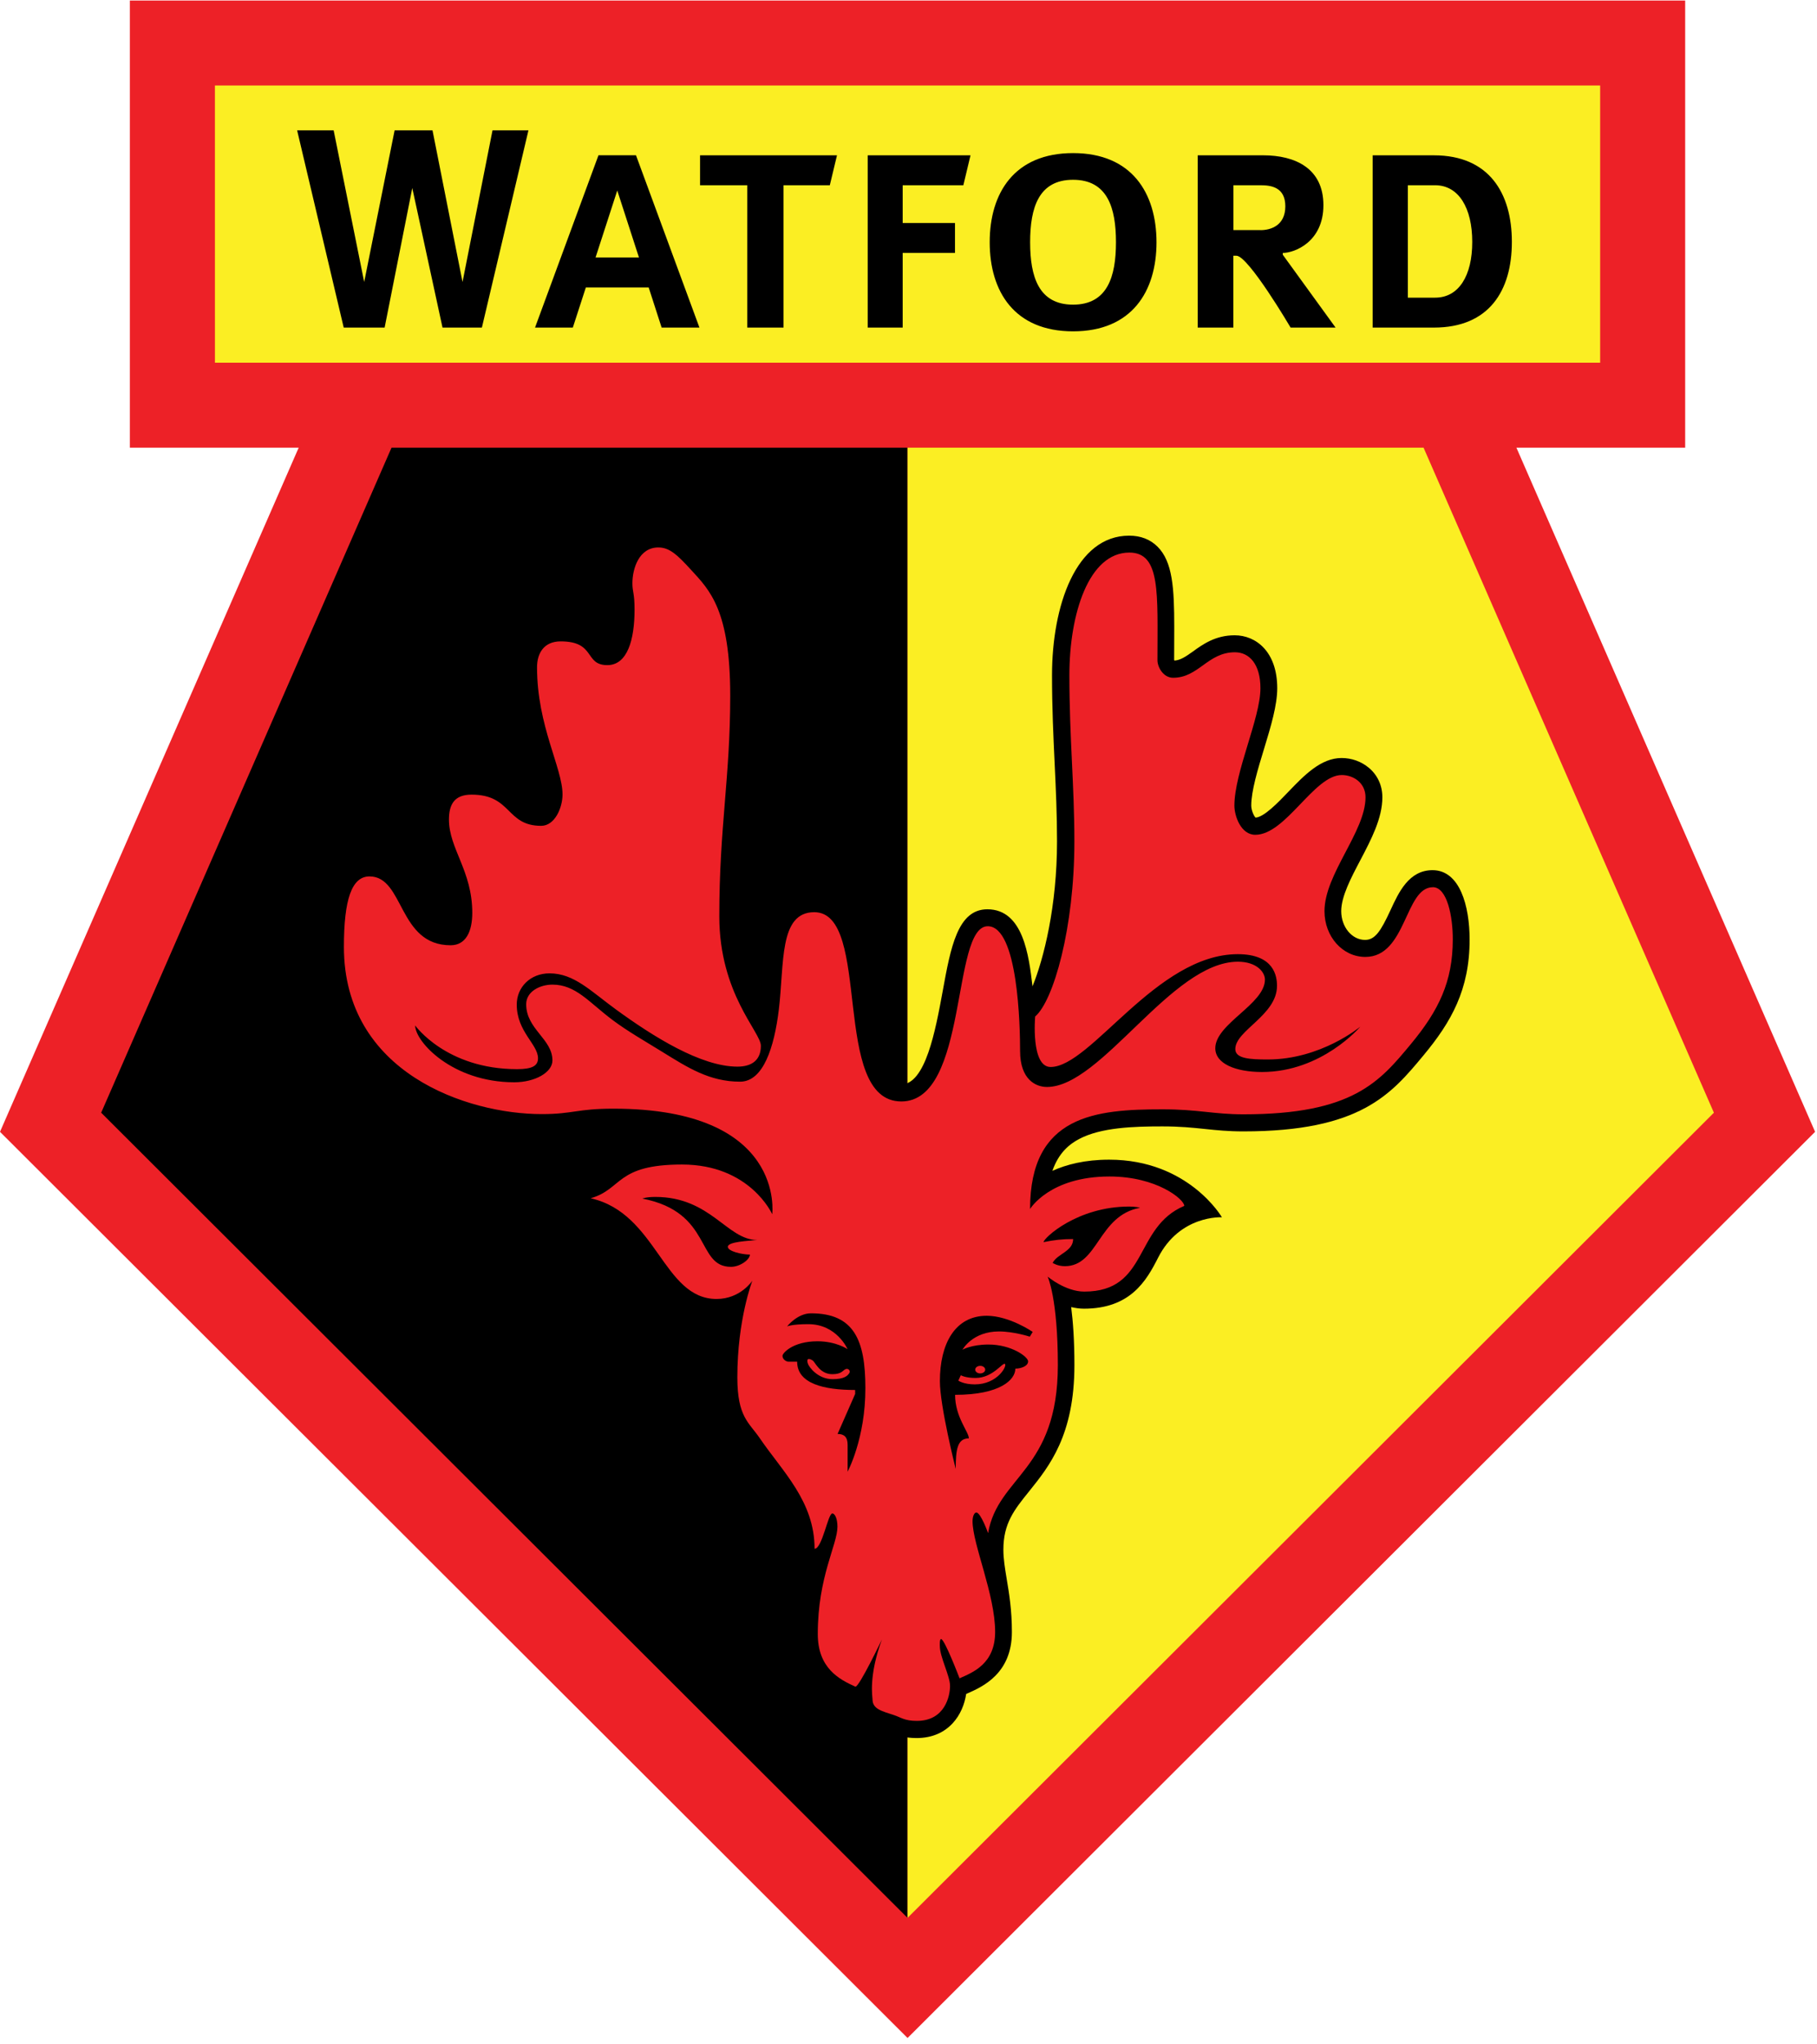
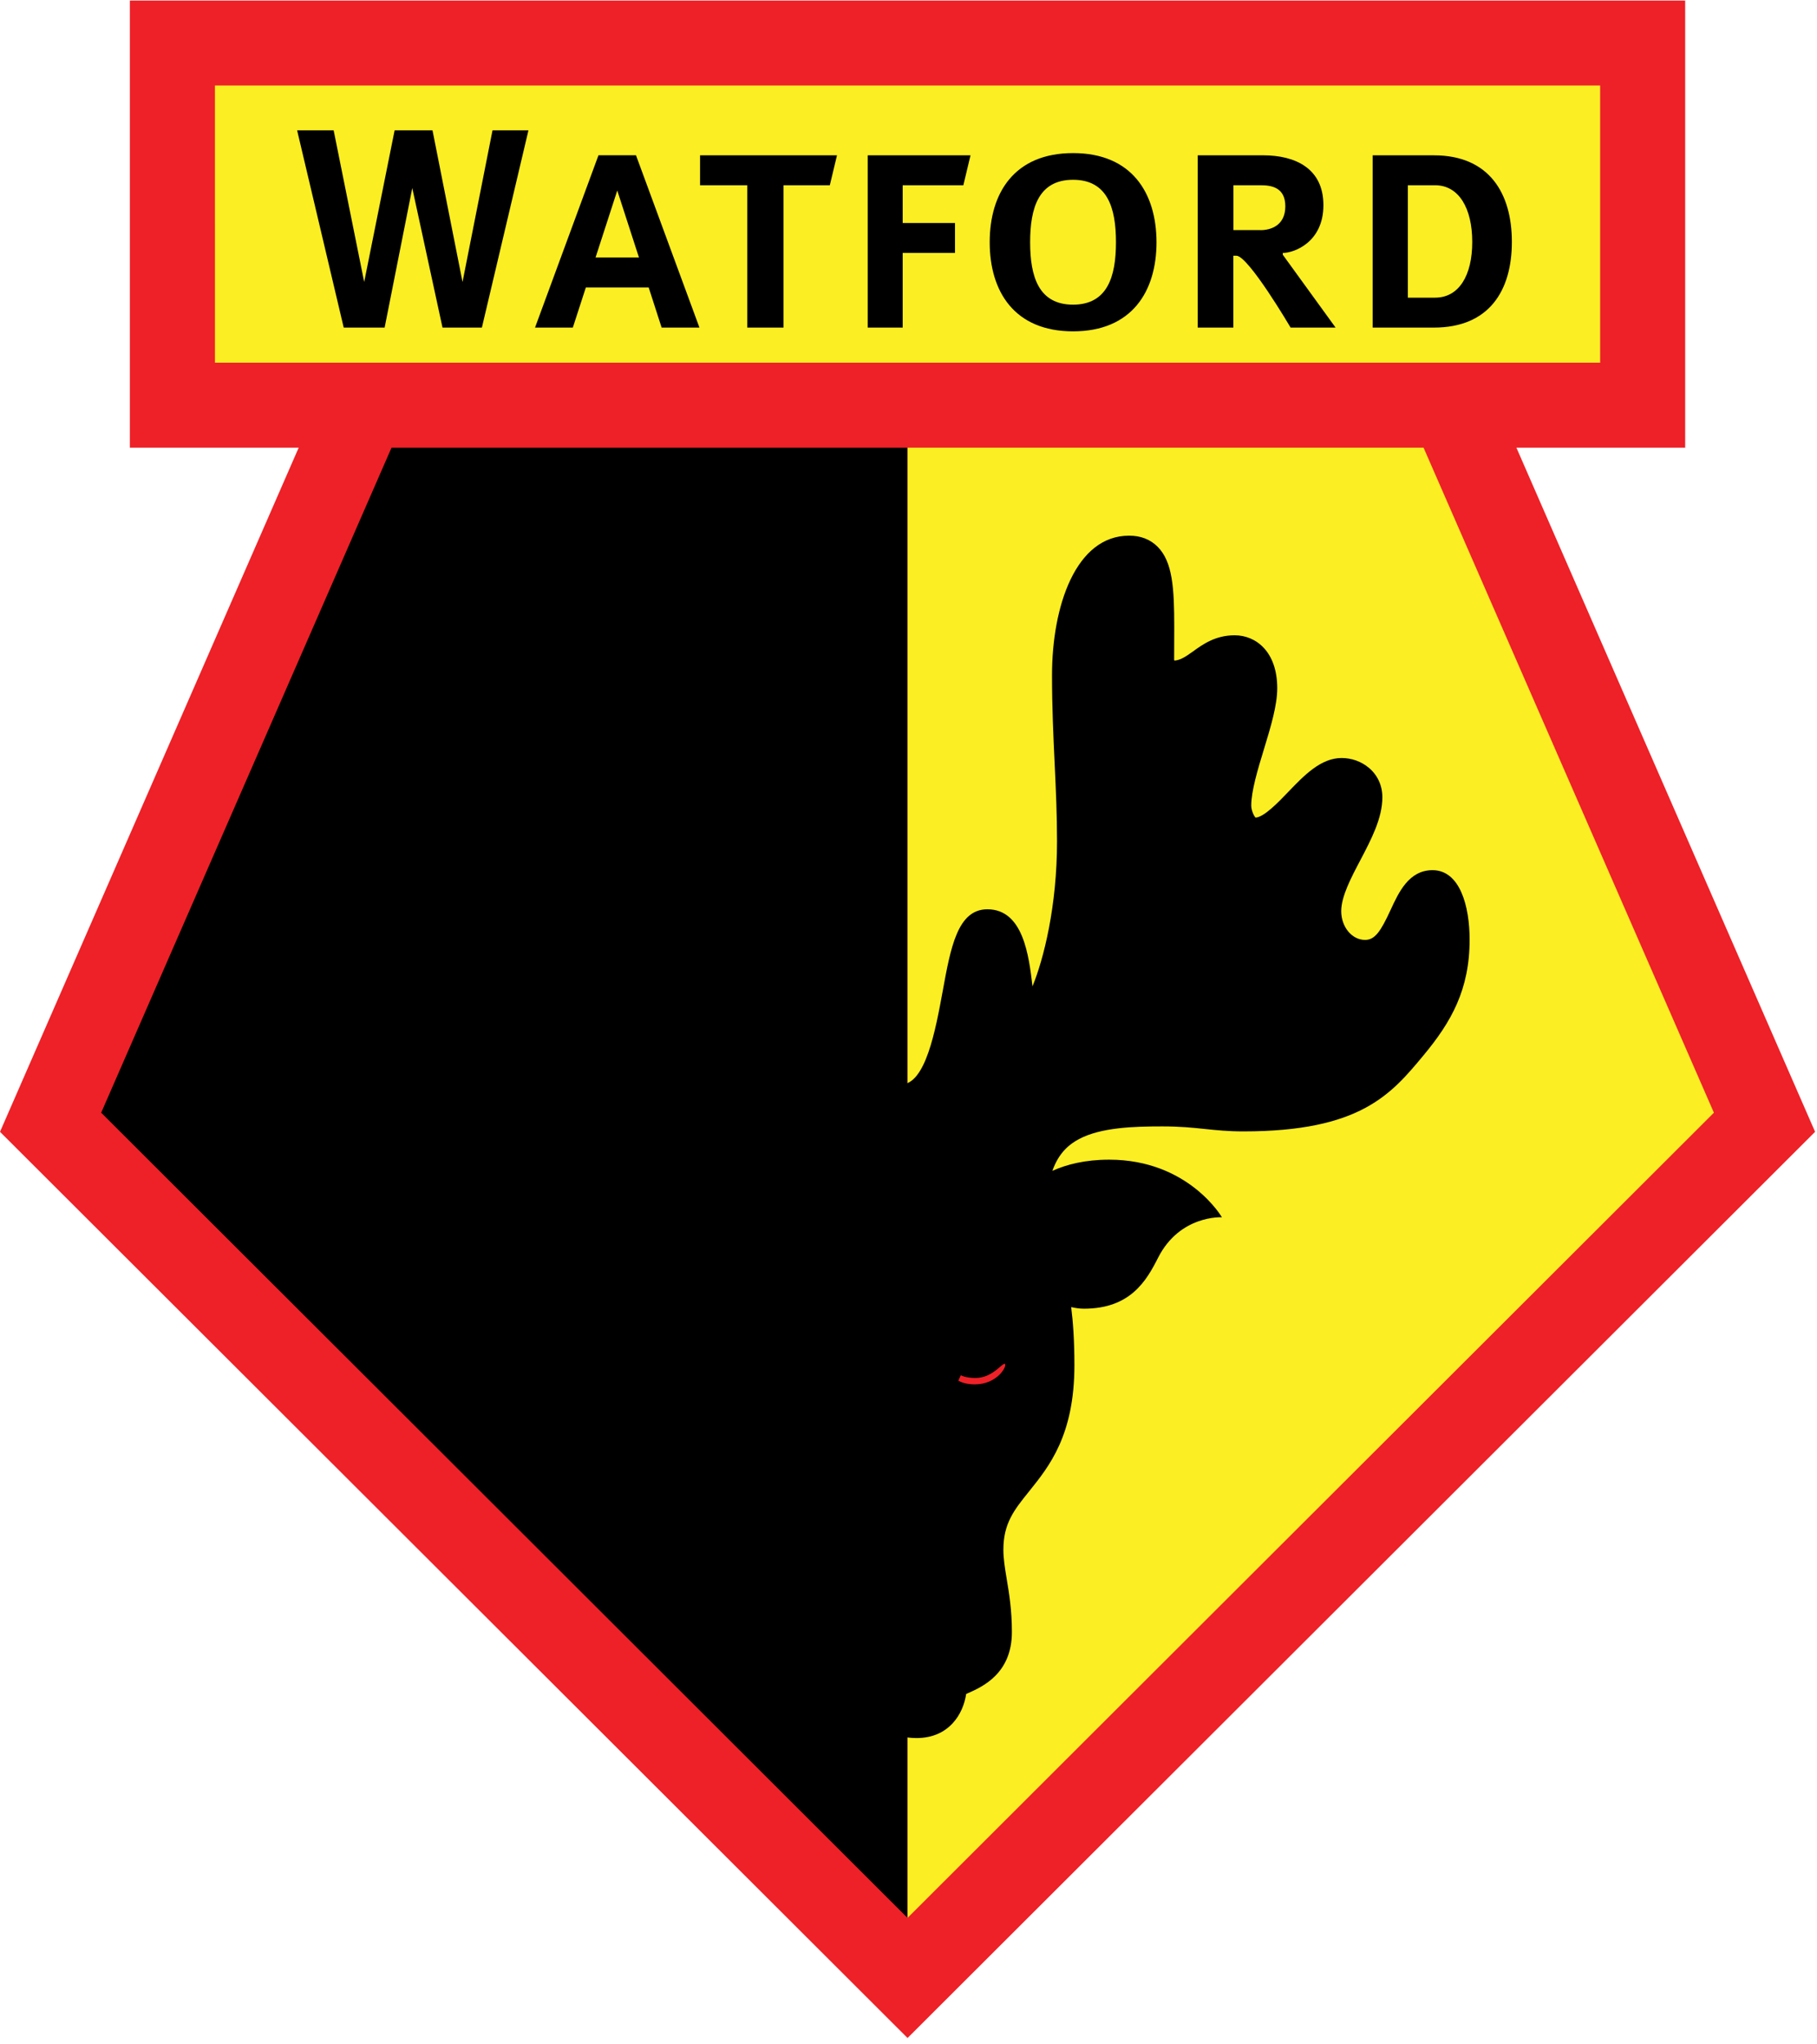
<svg xmlns="http://www.w3.org/2000/svg" width="120" height="135" viewBox="0 0 120 135">
  <title>vector</title>
  <g fill="none" fill-rule="evenodd">
    <path fill="#ED2127" d="M8.576.035v29.527h11.15L0 74.74l59.938 59.84 59.936-59.84-19.726-45.178h11.146V.035" />
    <path fill="#FBEE23" d="M14.195 23.952h91.484V5.644H14.194" />
    <path d="M59.938 29.562h-34.08L6.682 73.478c4.593 4.59 46.664 46.59 53.256 53.172V29.562z" fill="#000" />
    <path d="M94.015 29.562h-34.08v97.088c6.594-6.582 48.66-48.583 53.256-53.172L94.016 29.562" fill="#FBEE23" />
    <path fill="#000" d="M27.228 12.417l1.997 9.215h2.6L34.9 8.607h-2.373l-1.98 10.015-1.983-10.015h-2.502l-2.01 10.015-2.017-10.015h-2.412L22.7 21.632h2.702M43.695 21.632h2.498l-4.19-11.378h-2.478l-4.19 11.378h2.496l.86-2.65h4.15l.855 2.65zm-4.364-4.626l1.435-4.426 1.434 4.426h-2.87zM46.234 10.257v1.976h3.12v9.4h2.393v-9.4h3.056l.474-1.976M57.305 10.257v11.375h2.31V16.7h3.455v-1.973h-3.455v-2.494h4.007l.473-1.976M70.87 10.11c-3.88 0-5.507 2.634-5.507 5.885 0 3.25 1.626 5.885 5.506 5.885 3.88 0 5.51-2.636 5.51-5.885-.005-3.248-1.63-5.885-5.51-5.885m0 10.008c-2.274 0-2.836-1.847-2.836-4.123 0-2.276.562-4.123 2.835-4.123 2.272 0 2.834 1.847 2.834 4.123 0 2.276-.566 4.123-2.835 4.123M84.72 16.825v-.122c.764 0 2.682-.72 2.682-3.154 0-2.43-1.857-3.293-3.983-3.293H79.1v11.375h2.355v-4.745h.198c.794 0 3.582 4.745 3.582 4.745h2.97l-3.485-4.807zm-1.465-1.63H81.46v-2.962h1.795c.65 0 1.632.102 1.632 1.388 0 1.287-.982 1.576-1.632 1.576zM94.703 10.257h-4.048v11.375h4.048c3.632 0 5.145-2.428 5.145-5.657 0-3.228-1.512-5.718-5.145-5.718m.08 9.4h-1.804v-7.424h1.802c1.554 0 2.45 1.5 2.45 3.74.003 2.24-.893 3.683-2.45 3.683M40.653 38.522c0 .347.038.565.07.762.033.21.07.425.07.976 0 1.735-.398 2.548-.674 2.548-.06 0-.087-.003-.107-.007-.03-.036-.088-.11-.133-.18-.47-.67-1.114-1.38-2.845-1.38-1.608 0-2.686 1.14-2.686 2.834 0 2.486.63 4.497 1.134 6.112.296.94.548 1.75.548 2.29 0 .432-.208.857-.333.95-.632-.01-.84-.215-1.286-.65-.6-.593-1.424-1.406-3.27-1.406-.787 0-2.61.27-2.61 2.77 0 1.088.38 2.02.745 2.918.39.956.793 1.943.793 3.24 0 .1-.01 1.02-.31 1.02-1.183 0-1.63-.732-2.31-2.02-.597-1.128-1.336-2.522-3.05-2.522-2.814 0-2.814 4.198-2.814 5.776 0 8.927 8.483 12.16 14.187 12.16 1.084 0 1.717-.09 2.33-.18.635-.09 1.23-.18 2.41-.18 3.462 0 6.082.69 7.66 1.998-.87-.33-1.905-.548-3.138-.548-2.98 0-4.08.708-5.125 1.56-.392.325-.682.56-1.213.712l-4.232 1.208 4.293.96c1.792.4 2.784 1.805 3.837 3.292 1.12 1.585 2.388 3.385 4.72 3.385.217 0 .422-.018.62-.05-.203 1.1-.37 2.49-.37 4.1 0 2.323.57 3.228 1.32 4.17l.357.477c.334.486.688.96 1.036 1.415 1.227 1.62 2.388 3.153 2.388 5.252 0 1.12.056 2.024.107 2.894.055.875.1 1.698.1 2.732 0 3.096 2.142 4.055 3.294 4.568.116.055.256.116.365.17.22 1.06 1.268 1.406 1.922 1.617l.228.074.24.094c.332.143.786.34 1.61.34 2.143 0 3.084-1.588 3.277-2.91.038-.018.075-.032.11-.05.943-.418 2.91-1.28 2.91-4.04 0-1.446-.18-2.538-.342-3.5-.116-.712-.22-1.328-.22-1.936 0-1.75.718-2.637 1.703-3.86 1.328-1.654 2.988-3.706 2.988-8.33 0-1.635-.092-2.887-.214-3.832.27.06.548.105.84.105 3.065 0 4.125-1.836 4.895-3.356 1.44-2.848 4.22-2.68 4.22-2.68s-2.202-3.804-7.446-3.804c-1.598 0-2.825.32-3.75.738.428-1.23 1.16-1.78 1.764-2.102 1.448-.766 3.598-.834 5.502-.834 1.17 0 1.997.086 2.8.17.758.08 1.538.16 2.544.16 7.73 0 9.76-2.445 11.91-5.034 1.825-2.197 3.035-4.33 3.035-7.63 0-2.218-.642-4.586-2.448-4.586-1.56 0-2.23 1.456-2.77 2.626-.644 1.395-1.022 1.98-1.687 1.98-.868 0-1.574-.854-1.574-1.9 0-.97.645-2.196 1.27-3.38.708-1.353 1.447-2.75 1.447-4.14 0-.782-.323-1.48-.913-1.962-.49-.405-1.122-.63-1.778-.63-1.374 0-2.468 1.14-3.527 2.242-.675.704-1.595 1.66-2.155 1.694-.112-.098-.286-.486-.286-.796 0-.962.428-2.385.848-3.755.45-1.476.868-2.874.868-3.993 0-2.42-1.41-3.496-2.81-3.496-1.275 0-2.103.596-2.767 1.076-.5.357-.82.564-1.21.595-.01-.016-.018-.03-.022-.047l.004-1.156c0-.35.003-.69.003-1.017 0-2.562-.106-4.303-1.1-5.3-.485-.486-1.118-.73-1.88-.73-3.515 0-5.092 4.632-5.092 9.22 0 2.13.088 4.01.174 5.828.082 1.735.157 3.368.157 5.143 0 4.26-.873 7.747-1.62 9.57-.24-2.03-.612-5.088-2.98-5.088-1.963 0-2.423 2.503-2.95 5.402-.478 2.602-1.136 6.167-2.755 6.167-1.36 0-1.752-2.48-2.13-5.72-.368-3.178-.787-6.777-3.62-6.777-3.08 0-3.28 3.987-3.41 6.623-.016.33-.037.722-.068 1.1-.753-1.474-1.66-4.008-1.66-6.335 0-2.952.184-5.265.368-7.504.174-2.143.355-4.36.355-7.054 0-5.94-1.48-7.546-2.784-8.96l-.09-.1c-.877-.95-1.7-1.847-3-1.847-1.842.007-2.817 1.758-2.817 3.487" />
-     <path d="M94.63 58.588c-1.86 0-1.733 4.603-4.46 4.603-1.505 0-2.697-1.346-2.697-3.023 0-2.446 2.71-5.252 2.71-7.518 0-.97-.816-1.47-1.57-1.47-1.83 0-3.69 3.946-5.71 3.946-.95 0-1.38-1.24-1.38-1.926 0-2.198 1.72-5.783 1.72-7.75 0-1.577-.72-2.377-1.687-2.377-1.796 0-2.395 1.684-4.082 1.684-.644 0-1.032-.704-1.032-1.156 0-4.41.224-7.112-1.854-7.112-2.69 0-3.963 4.06-3.963 8.103 0 4.103.33 7.277.33 10.974 0 5.726-1.383 10.526-2.59 11.56 0 0-.298 3.333 1.02 3.333 2.665 0 6.992-7.45 12.362-7.45 2.422 0 2.59 1.487 2.59 2.09 0 1.948-2.754 2.942-2.754 4.177 0 .632.96.687 2.146.687 3.522 0 6.112-2.17 6.112-2.17s-2.532 2.997-6.495 2.997c-1.738 0-3.084-.547-3.084-1.568 0-1.62 3.278-2.913 3.278-4.535 0-.494-.547-1.18-1.787-1.18-4.378 0-9.003 8.272-12.608 8.272-.742 0-1.775-.493-1.775-2.374 0-1.606-.126-8.24-2.136-8.24-2.416 0-1.257 11.57-5.707 11.57-4.7 0-1.894-12.498-5.75-12.498-2.34 0-1.972 3.385-2.34 6.43-.303 2.493-1.025 4.762-2.558 4.762-2.025 0-3.456-.928-5.18-1.994-1.097-.677-2.263-1.343-3.23-2.068-1.57-1.174-2.434-2.347-3.984-2.347-.824 0-1.734.453-1.734 1.296 0 1.65 1.734 2.29 1.734 3.71 0 .804-1.175 1.443-2.52 1.443-4.09 0-6.546-2.677-6.546-3.752 0 0 2.045 2.885 6.73 2.885 1.012 0 1.383-.225 1.383-.72 0-.927-1.404-1.753-1.404-3.546 0-1.133.885-2.06 2.166-2.06 1.632 0 2.736 1.19 4.42 2.41 2.422 1.76 5.574 3.75 7.99 3.75.927 0 1.547-.412 1.547-1.375 0-.917-2.746-3.427-2.746-8.563 0-5.87.722-9.15.722-14.56 0-5.64-1.354-6.966-2.58-8.3-.92-1.003-1.425-1.486-2.167-1.486-1.282 0-1.714 1.402-1.714 2.365 0 .588.142.626.142 1.738 0 2-.474 3.667-1.796 3.667-1.547 0-.743-1.568-3.084-1.568-1.12 0-1.56.802-1.56 1.71 0 3.876 1.683 6.64 1.683 8.4 0 .878-.508 2.07-1.41 2.07-2.335 0-1.923-2.06-4.6-2.06-1.143 0-1.49.66-1.49 1.65 0 1.915 1.54 3.38 1.54 6.154 0 1.224-.414 2.143-1.432 2.143-3.482 0-3.05-4.546-5.356-4.546-1.18 0-1.69 1.54-1.69 4.653 0 8.328 8.15 11.042 13.063 11.042 2.086 0 2.31-.358 4.74-.358 11.404 0 10.484 6.97 10.484 6.97S49.546 76.9 45.04 76.9c-4.39 0-3.913 1.62-6.03 2.228 4.386.983 4.774 6.65 8.314 6.65 1.582 0 2.365-1.208 2.365-1.208s-.993 2.552-.993 6.385c0 2.62.774 2.977 1.483 4.018 1.51 2.214 3.618 4.17 3.618 7.3.505 0 .886-2.33 1.17-2.33.183 0 .34.36.34.874 0 1.194-1.298 3.296-1.298 7.082 0 2.268 1.424 3.003 2.487 3.483.26 0 1.748-3.12 1.748-3.12-.893 2.43-.62 3.793-.62 3.957 0 .646.63.778 1.434 1.044.456.153.69.377 1.49.377 1.87 0 2.196-1.66 2.196-2.312 0-.66-.675-1.898-.675-2.64 0 0-.026-.452.083-.452.232 0 1.22 2.592 1.22 2.592.875-.388 2.35-.953 2.35-3.065 0-2.46-1.492-5.8-1.492-7.304 0-.348.123-.58.25-.58.29 0 .777 1.362.777 1.362.644-3.763 4.607-4.12 4.607-11.1 0-4.42-.675-5.84-.675-5.84s1.174.99 2.418.99c4.266 0 3.257-4.246 6.607-5.66 0-.423-1.803-1.94-4.94-1.94-3.964 0-5.245 2.146-5.245 2.146 0-6.21 4.358-6.582 8.754-6.582 2.354 0 3.366.33 5.343.33 7.213 0 8.985-2.146 11.053-4.64 1.837-2.215 2.767-4.123 2.767-6.906.007-1.492-.365-3.452-1.316-3.452M48.068 82.336c0 .29.923.51 1.458.51 0 .33-.647.81-1.25.81-2.328 0-1.2-3.602-5.85-4.507 0 0 .248-.11.85-.11 3.674 0 4.737 2.844 6.734 2.844-.583.064-1.943.108-1.943.452m7.912 14.852v-1.786c0-.497-.223-.71-.663-.71l1.16-2.64v-.263c-2.052 0-3.83-.412-3.83-1.868h-.58c-.122 0-.388-.14-.388-.388 0-.18.687-.96 2.312-.96 1.24 0 1.984.52 1.984.52s-.703-1.65-2.59-1.65c-1.114 0-1.404.15-1.404.15s.674-.867 1.58-.867c2.85 0 3.592 1.786 3.592 4.933.01 3.33-1.175 5.528-1.175 5.528m18.593-17.512c.463 0 .722.082.722.082-2.777.507-2.746 3.857-4.968 3.857-.484 0-.805-.217-.805-.217.314-.61 1.353-.755 1.353-1.575-.72 0-1.247.06-1.952.204.004-.27 2.226-2.35 5.65-2.35m-6.368 8.278l-.19.314s-1.06-.345-2.038-.345c-1.762 0-2.41 1.208-2.41 1.208s.58-.344 1.72-.344c1.514 0 2.615.81 2.615 1.112 0 .313-.467.48-.842.48 0 .727-.99 1.73-3.98 1.73 0 1.47.91 2.447.91 2.875-.76 0-.868.728-.868 2.02 0 0-1.046-4.135-1.046-5.8 0-2.458.992-4.316 3.098-4.316 1.504.007 3.03 1.065 3.03 1.065" fill="#ED2127" />
    <path d="M63.455 90.813l-.164.357s.345.248 1.085.248c1.49 0 2.143-1.204 1.996-1.347-.142-.142-.786.923-1.94.923-.69 0-.975-.18-.975-.18" fill="#ED2127" />
-     <path d="M65.066 90.444c0 .135-.146.25-.33.25-.18 0-.33-.11-.33-.25 0-.135.146-.25.33-.25.184 0 .33.115.33.25M53.686 89.85c.153.116.463.895 1.278.895.593 0 .674-.22.858-.323.184-.102.38.092.262.262-.115.173-.337.39-1.093.39-.978 0-1.547-.795-1.622-.99-.135-.336.004-.45.318-.234" fill="#ED2127" />
  </g>
</svg>